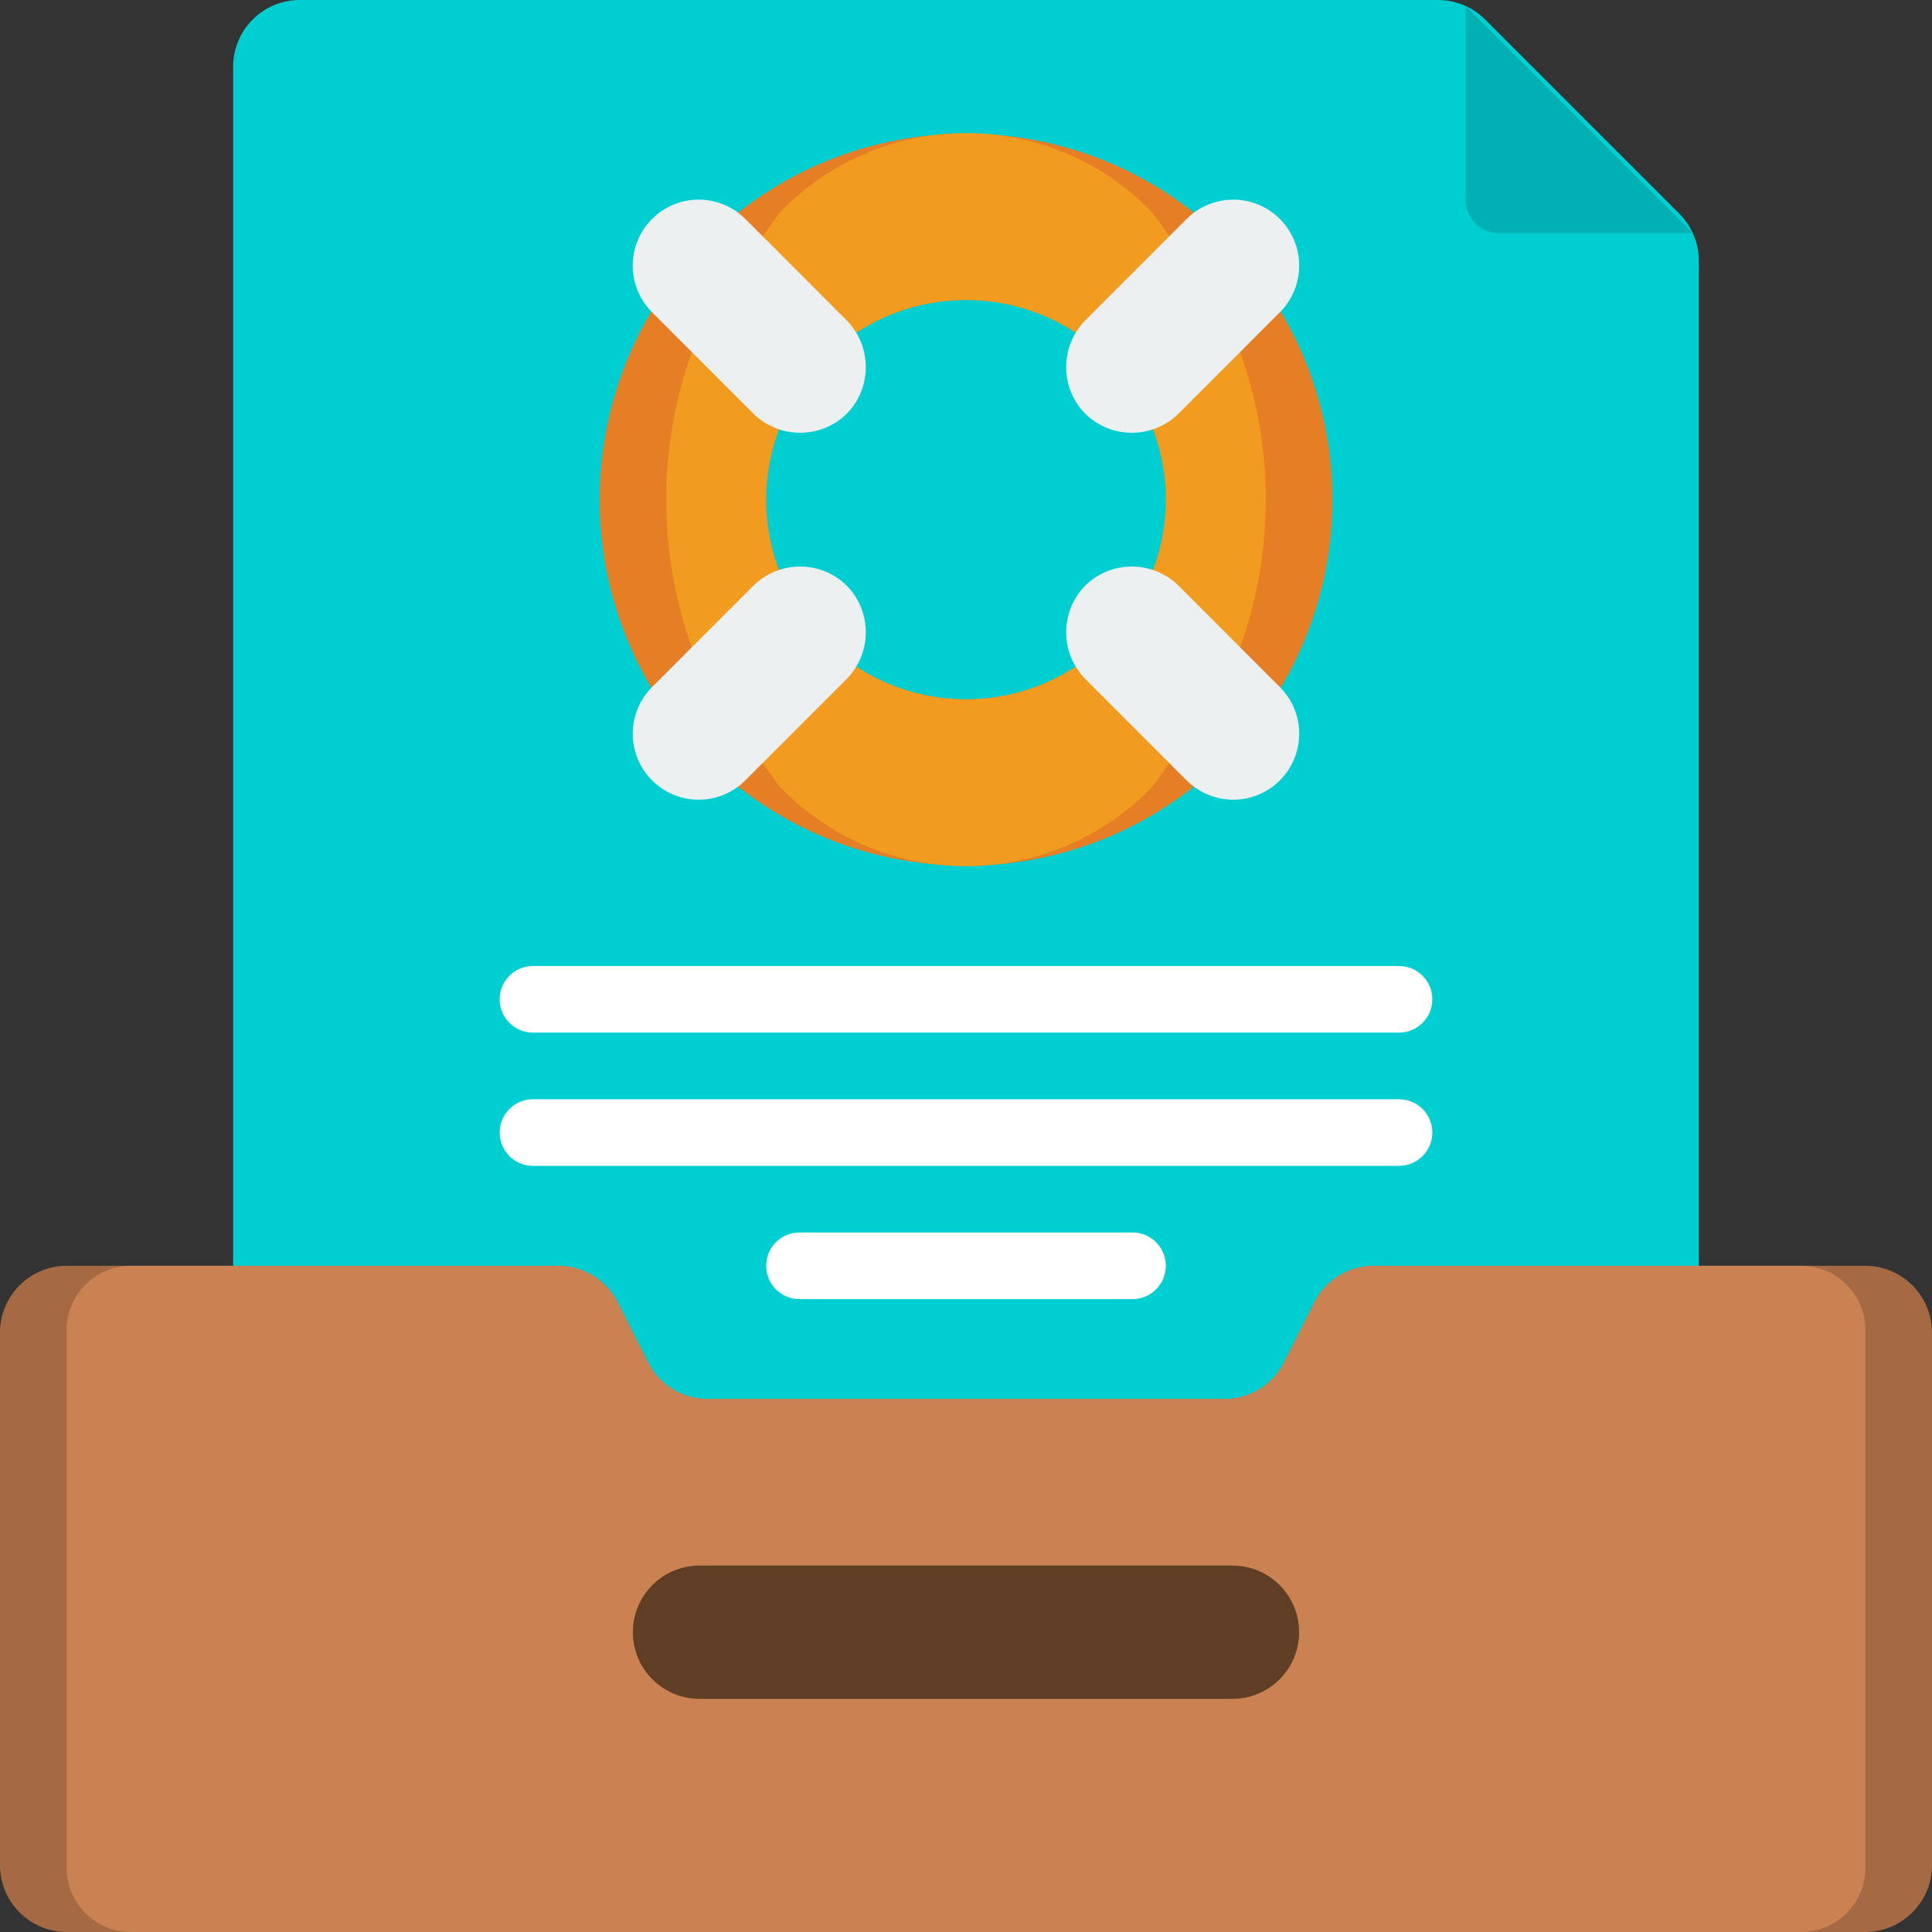
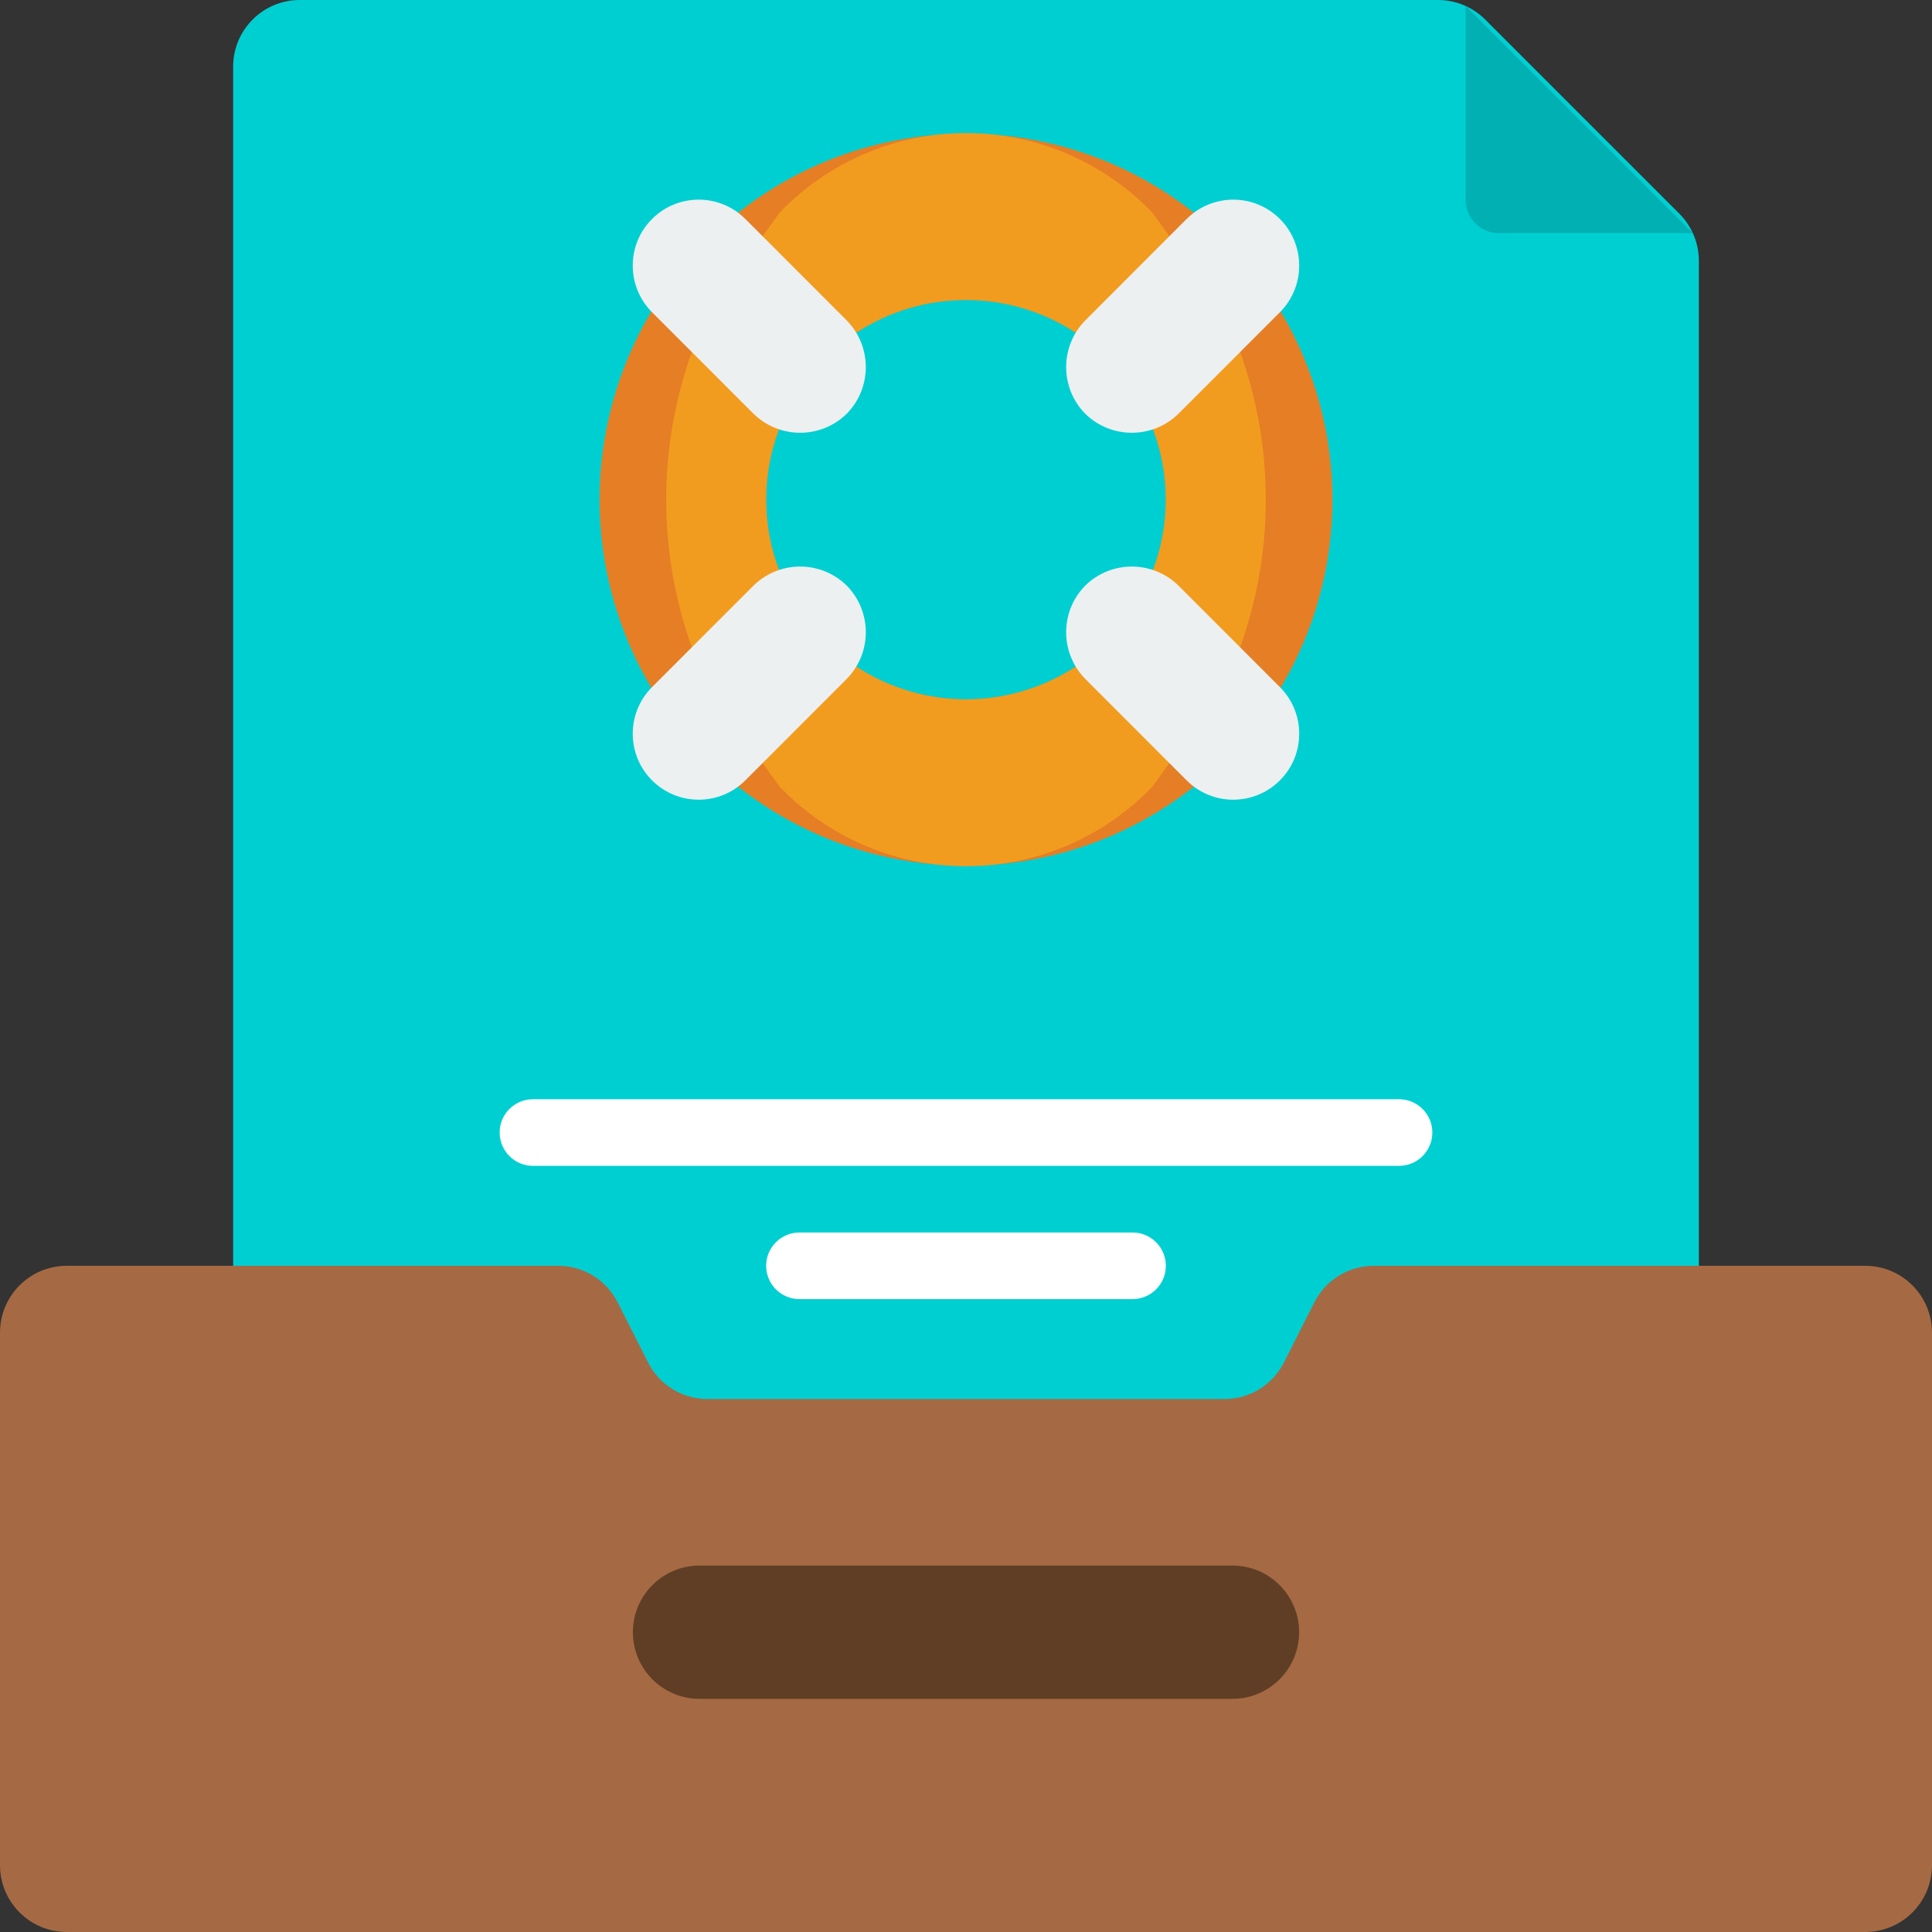
<svg xmlns="http://www.w3.org/2000/svg" width="50px" height="50px" viewBox="0 0 50 50" version="1.1">
  <rect x="0" y="0" width="50" height="50" fill="#333333" stroke="none" />
  <title>newsletter</title>
  <desc>Created with Sketch.</desc>
  <g id="Welcome" stroke="none" stroke-width="1" fill="none" fill-rule="evenodd">
    <g id="PageListing" transform="translate(-67, -1584)" fill-rule="nonzero">
      <g id="newsletter" transform="translate(67, 1584)">
        <path d="M43.966,37.069 L43.966,6.748 C43.966,6.291 43.784,5.853 43.46,5.529 L38.436,0.505 C38.113,0.182 37.674,0 37.217,0 L7.759,0 C6.806,0 6.034,0.772 6.034,1.724 L6.034,37.069 L43.966,37.069 Z" id="Shape" fill="#00CFD2" />
        <path d="M37.931,0.155 L37.931,5.172 C37.931,5.649 38.317,6.034 38.793,6.034 L43.81,6.034 L37.931,0.155 Z" id="Shape" fill="#00B0B3" />
        <path d="M50,34.483 L50,48.276 C49.997,49.227 49.227,49.997 48.276,50 L1.724,50 C0.773,49.997 0.003,49.227 0,48.276 L0,34.483 C0.003,33.532 0.773,32.761 1.724,32.759 L14.448,32.759 C15.103,32.759 15.7,33.13 15.991,33.716 L16.767,35.25 C17.058,35.836 17.656,36.207 18.31,36.207 L31.69,36.207 C32.344,36.207 32.942,35.836 33.233,35.25 L34.009,33.716 C34.3,33.13 34.897,32.759 35.552,32.759 L48.276,32.759 C49.227,32.761 49.997,33.532 50,34.483 L50,34.483 Z" id="Shape" fill="#A56A43" />
-         <path d="M48.276,34.483 L48.276,48.276 C48.307,49.194 47.591,49.965 46.672,50 L3.328,50 C2.409,49.965 1.693,49.194 1.724,48.276 L1.724,34.483 C1.693,33.565 2.409,32.794 3.328,32.759 L14.448,32.759 C15.103,32.759 15.7,33.13 15.991,33.716 L16.767,35.25 C17.058,35.836 17.656,36.207 18.31,36.207 L31.69,36.207 C32.344,36.207 32.942,35.836 33.233,35.25 L34.009,33.716 C34.3,33.13 34.897,32.759 35.552,32.759 L46.672,32.759 C47.591,32.794 48.307,33.565 48.276,34.483 L48.276,34.483 Z" id="Shape" fill="#CB8252" />
        <path d="M31.897,43.966 L18.103,43.966 C17.151,43.966 16.379,43.194 16.379,42.241 C16.379,41.289 17.151,40.517 18.103,40.517 L31.897,40.517 C32.849,40.517 33.621,41.289 33.621,42.241 C33.621,43.194 32.849,43.966 31.897,43.966 Z" id="Shape" fill="#603E26" />
        <path d="M33.138,8.052 L30.905,5.509 C27.443,2.775 22.557,2.775 19.095,5.509 L16.862,8.052 C15.068,11.057 15.068,14.805 16.862,17.81 L19.095,20.353 C22.557,23.087 27.443,23.087 30.905,20.353 L33.138,17.81 C34.932,14.805 34.932,11.057 33.138,8.052 Z M22.155,17.25 L20.155,14.741 C19.718,13.574 19.718,12.288 20.155,11.121 L22.155,8.612 C23.882,7.479 26.118,7.479 27.845,8.612 L29.845,11.121 C30.282,12.288 30.282,13.574 29.845,14.741 L27.845,17.25 C26.118,18.383 23.882,18.383 22.155,17.25 Z" id="Shape" fill="#E57E25" />
        <path d="M31.655,8.052 L29.828,5.509 C28.568,4.19 26.824,3.444 25,3.444 C23.176,3.444 21.432,4.19 20.172,5.509 L18.345,8.052 C16.873,11.138 16.873,14.724 18.345,17.81 L20.172,20.353 C21.433,21.671 23.177,22.417 25,22.417 C26.823,22.417 28.567,21.671 29.828,20.353 L31.655,17.81 C33.127,14.724 33.127,11.138 31.655,8.052 Z M29.845,14.741 L27.845,17.25 C26.118,18.383 23.882,18.383 22.155,17.25 L20.155,14.741 C19.718,13.574 19.718,12.288 20.155,11.121 L22.155,8.612 C23.882,7.479 26.118,7.479 27.845,8.612 L29.845,11.121 C30.282,12.288 30.282,13.574 29.845,14.741 Z" id="Shape" fill="#F29C1F" />
-         <path d="M36.207,26.724 L13.793,26.724 C13.317,26.724 12.931,26.338 12.931,25.862 C12.931,25.386 13.317,25 13.793,25 L36.207,25 C36.683,25 37.069,25.386 37.069,25.862 C37.069,26.338 36.683,26.724 36.207,26.724 Z" id="Shape" fill="#FFFFFF" />
        <path d="M36.207,30.172 L13.793,30.172 C13.317,30.172 12.931,29.786 12.931,29.31 C12.931,28.834 13.317,28.448 13.793,28.448 L36.207,28.448 C36.683,28.448 37.069,28.834 37.069,29.31 C37.069,29.786 36.683,30.172 36.207,30.172 Z" id="Shape" fill="#FFFFFF" />
        <path d="M29.31,33.621 L20.69,33.621 C20.214,33.621 19.828,33.235 19.828,32.759 C19.828,32.283 20.214,31.897 20.69,31.897 L29.31,31.897 C29.786,31.897 30.172,32.283 30.172,32.759 C30.172,33.235 29.786,33.621 29.31,33.621 Z" id="Shape" fill="#FFFFFF" />
        <g id="Group" transform="translate(16.298, 5.092)" fill="#ECF0F1">
          <path d="M5.616,5.615 C4.946,6.272 3.873,6.272 3.202,5.615 L0.577,2.989 C-0.089,2.322 -0.089,1.241 0.577,0.575 C1.244,-0.092 2.325,-0.092 2.991,0.575 L5.616,3.202 C6.273,3.872 6.273,4.945 5.616,5.615 L5.616,5.615 Z" id="Shape" />
          <path d="M11.787,5.615 C12.457,6.272 13.53,6.272 14.201,5.615 L16.826,2.989 C17.257,2.557 17.425,1.929 17.267,1.34 C17.11,0.751 16.65,0.291 16.061,0.133 C15.471,-0.025 14.843,0.144 14.412,0.575 L11.787,3.202 C11.13,3.872 11.13,4.945 11.787,5.615 L11.787,5.615 Z" id="Shape" />
          <path d="M5.616,10.064 C4.946,9.406 3.873,9.406 3.202,10.064 L0.577,12.69 C-0.089,13.357 -0.089,14.438 0.577,15.104 C1.244,15.771 2.325,15.771 2.991,15.104 L5.616,12.477 C6.273,11.807 6.273,10.734 5.616,10.064 Z" id="Shape" />
          <path d="M11.787,10.064 C12.457,9.406 13.53,9.406 14.201,10.064 L16.826,12.69 C17.492,13.357 17.492,14.438 16.826,15.104 C16.159,15.771 15.078,15.771 14.412,15.104 L11.787,12.477 C11.13,11.807 11.13,10.734 11.787,10.064 Z" id="Shape" />
        </g>
      </g>
    </g>
  </g>
</svg>